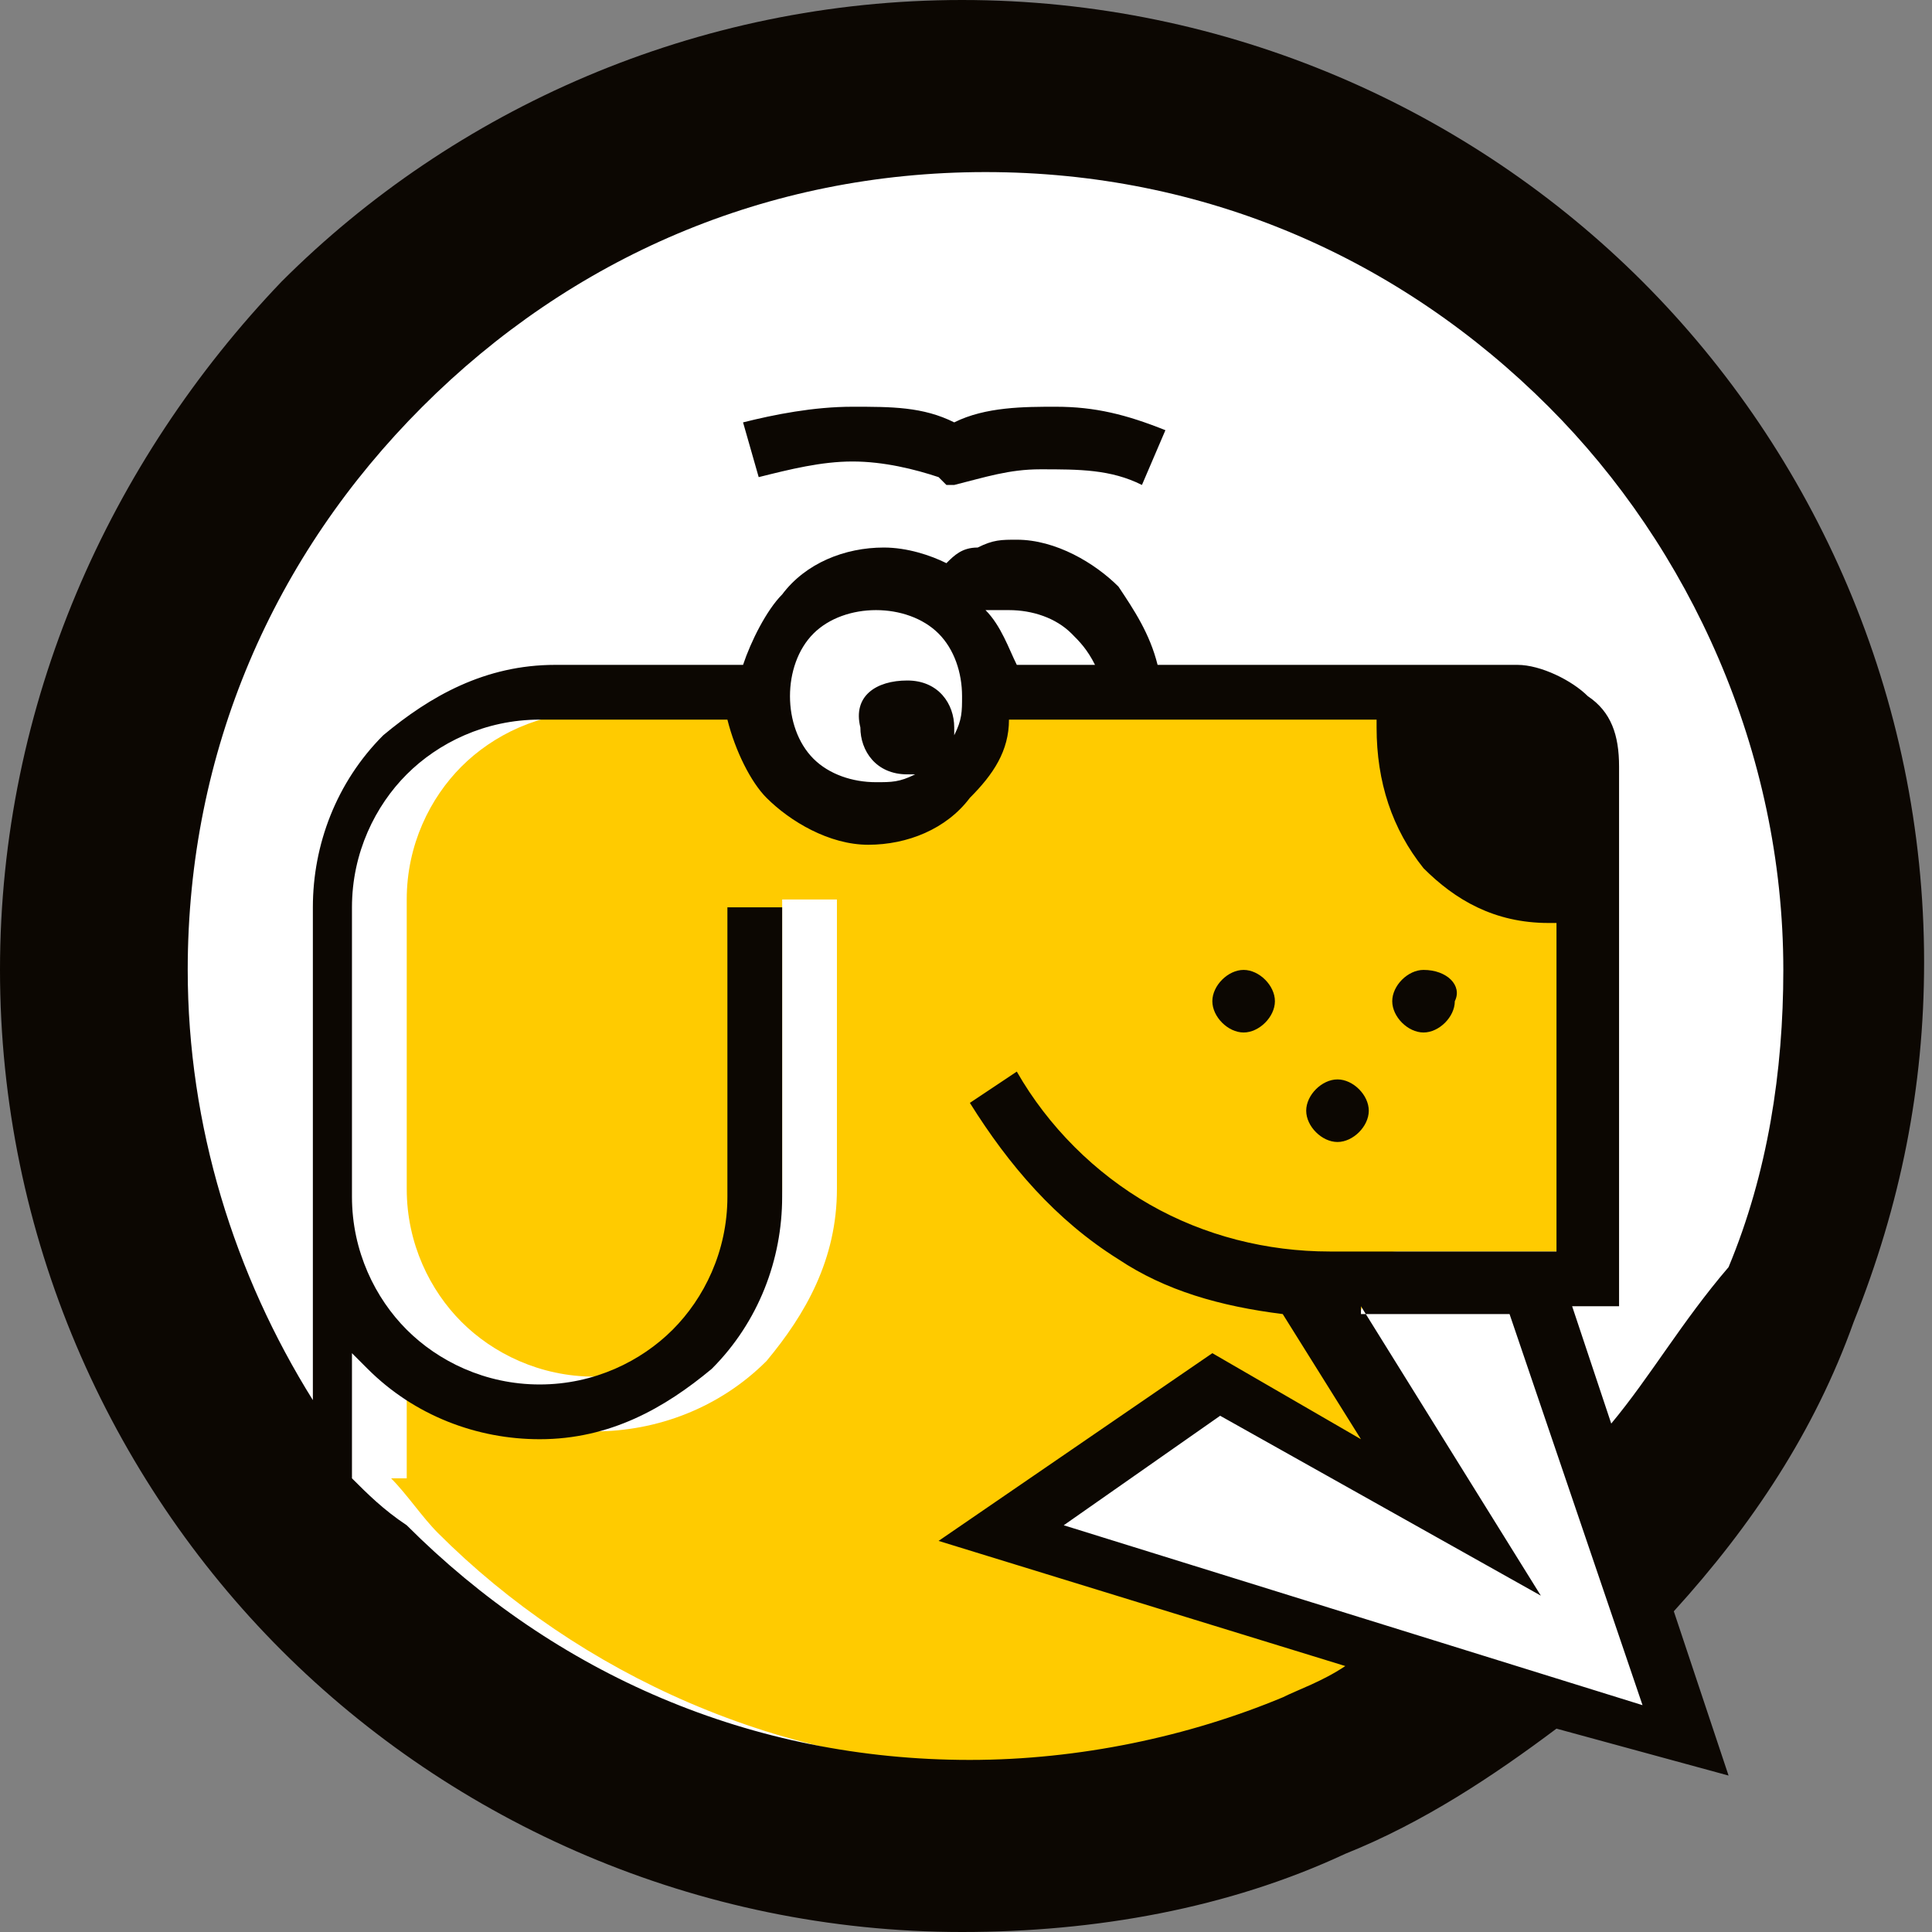
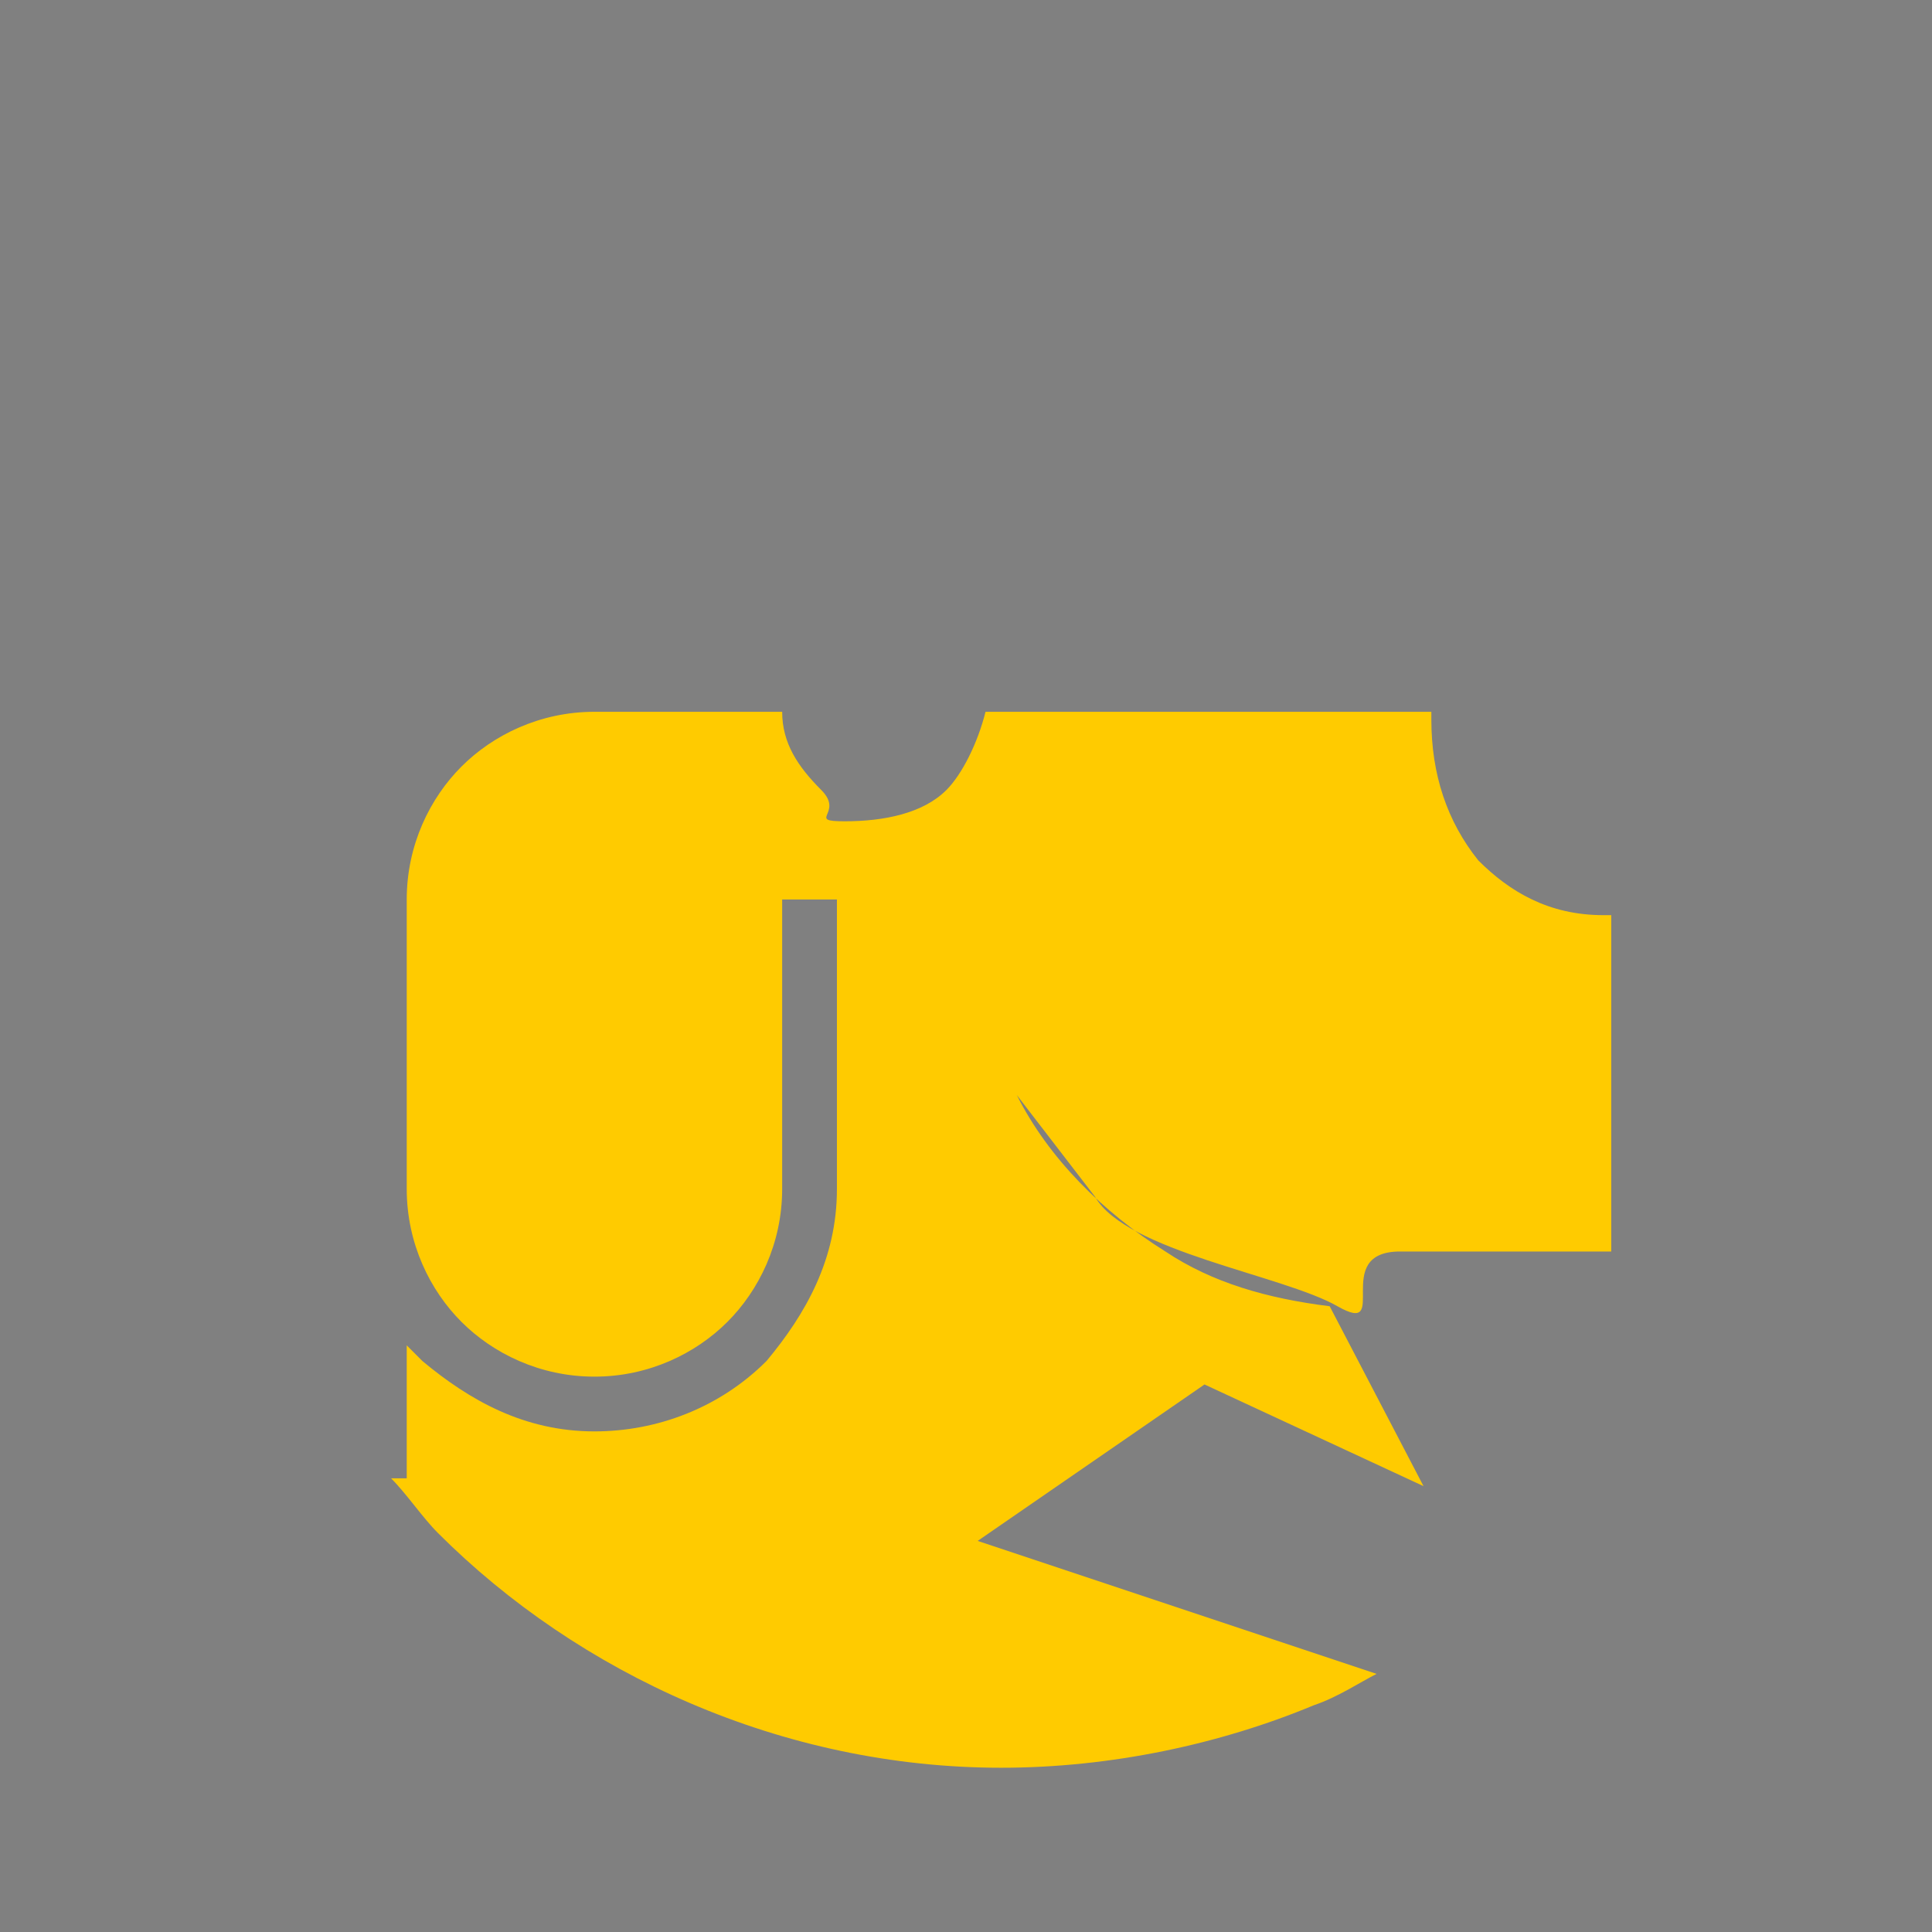
<svg xmlns="http://www.w3.org/2000/svg" width="159" height="159" viewBox="0 0 159 159" fill="none">
  <rect x="0" y="0" width="159" height="159" fill="#808080" stroke="none" />
-   <path fill-rule="evenodd" clip-rule="evenodd" d="M118.442 135.826C117.154 136.47 115.867 137.757 114.58 138.401C112.005 139.688 109.43 140.976 106.855 142.263C102.349 144.194 98.487 145.482 93.981 146.125C89.475 146.769 84.969 147.413 80.463 147.413C71.452 147.413 62.44 145.482 54.072 142.263C45.704 139.044 37.979 133.895 31.542 127.457C19.312 115.227 11.588 97.846 11.588 79.178C11.588 70.166 13.519 61.154 16.737 52.785C19.956 44.417 25.105 36.692 31.542 30.255C37.979 23.818 45.06 18.668 54.072 15.449C61.153 12.874 70.164 10.943 79.176 10.943C88.188 10.943 97.2 12.874 105.568 16.093C113.936 19.312 121.66 24.462 128.097 30.899C140.328 43.13 148.052 60.51 148.052 79.178C148.052 83.684 147.408 87.546 146.765 92.052C146.121 96.559 144.834 100.421 142.903 104.283C141.615 108.146 139.684 112.008 137.109 115.227C135.822 117.158 134.534 119.733 132.603 121.664L139.684 141.619L118.442 135.826Z" fill="white" />
  <path fill-rule="evenodd" clip-rule="evenodd" d="M32.186 121.664C33.473 122.951 34.76 124.882 36.048 126.17C47.634 137.757 64.371 145.482 82.394 145.482C91.406 145.482 100.418 143.55 108.142 140.332C110.073 139.688 112.005 138.401 113.292 137.757L80.463 126.814L99.13 113.939L117.154 122.307L109.43 107.502C104.28 106.858 99.774 105.571 95.912 102.996C90.762 99.777 86.257 95.271 83.682 90.121L90.119 98.49C92.694 102.996 105.568 104.927 110.073 107.502C114.579 110.077 109.43 102.996 115.223 102.996H132.603V75.316H131.959C127.453 75.316 124.235 73.384 121.66 70.809C119.085 67.591 117.798 63.728 117.798 59.222V58.579H81.107C80.463 61.154 79.176 63.728 77.888 65.016C75.957 66.947 72.739 67.591 69.52 67.591C66.302 67.591 69.52 66.947 67.589 65.016C65.658 63.085 64.371 61.154 64.371 58.579H48.922C44.416 58.579 40.554 60.51 37.979 63.085C35.404 65.66 33.473 69.522 33.473 74.028V97.846C33.473 102.352 35.404 106.214 37.979 108.789C40.554 111.364 44.416 113.295 48.922 113.295C53.428 113.295 57.29 111.364 59.865 108.789C62.44 106.214 64.371 102.352 64.371 97.846V74.028H68.877V97.846C68.877 103.639 66.302 108.146 63.083 112.008C59.221 115.87 54.071 117.801 48.922 117.801C43.129 117.801 38.623 115.227 34.76 112.008C34.117 111.364 34.117 111.364 33.473 110.72V121.664H32.186Z" fill="#FFCB00" />
-   <path fill-rule="evenodd" clip-rule="evenodd" d="M110.073 88.834C108.785 88.834 107.498 90.121 107.498 91.409C107.498 92.696 108.785 93.984 110.073 93.984C111.36 93.984 112.648 92.696 112.648 91.409C112.648 90.121 111.36 88.834 110.073 88.834ZM132.602 117.158L129.384 107.502H133.246V70.166V66.947V63.085C133.246 60.51 132.602 58.579 130.671 57.291C129.384 56.004 126.809 54.717 124.878 54.717H121.016H119.728H95.268C94.624 52.142 93.337 50.211 92.049 48.279C90.118 46.348 86.9 44.417 83.681 44.417C82.394 44.417 81.75 44.417 80.463 45.061C79.175 45.061 78.531 45.705 77.888 46.348C76.6 45.705 74.669 45.061 72.738 45.061C69.52 45.061 66.301 46.348 64.37 48.923C63.083 50.211 61.795 52.785 61.152 54.717H45.703C39.91 54.717 35.404 57.291 31.541 60.51C27.679 64.373 25.748 69.522 25.748 74.672V98.49V115.227C19.311 104.927 15.449 92.696 15.449 79.822C15.449 61.798 22.529 45.705 34.76 33.474C46.99 21.243 63.083 14.162 81.106 14.162C99.13 14.162 115.222 21.243 127.453 33.474C139.039 45.061 146.764 61.798 146.764 79.822C146.764 88.19 145.476 96.559 142.258 104.283C138.396 108.789 135.821 113.296 132.602 117.158ZM28.966 121.664V111.364C29.61 112.008 29.61 112.008 30.254 112.652C34.116 116.514 39.266 118.445 44.415 118.445C50.209 118.445 54.715 115.87 58.577 112.652C62.439 108.789 64.37 103.64 64.37 98.49V74.672H59.864V98.49C59.864 102.996 57.933 106.858 55.358 109.433C52.783 112.008 48.921 113.939 44.415 113.939C39.91 113.939 36.047 112.008 33.472 109.433C30.898 106.858 28.966 102.996 28.966 98.49V74.672C28.966 70.166 30.898 66.304 33.472 63.729C36.047 61.154 39.91 59.223 44.415 59.223H59.864C60.508 61.798 61.795 64.373 63.083 65.66C65.014 67.591 68.232 69.522 71.451 69.522C74.669 69.522 77.888 68.235 79.819 65.66C81.75 63.729 83.037 61.798 83.037 59.223H113.291V59.866C113.291 64.373 114.579 68.235 117.154 71.453C119.728 74.028 122.947 75.96 127.453 75.96H128.096V102.996H109.429C104.28 102.996 99.13 101.709 94.624 99.134C90.118 96.559 86.256 92.696 83.681 88.19L79.819 90.765C83.037 95.915 86.9 100.421 92.049 103.64C95.911 106.215 100.417 107.502 105.567 108.146L112.004 118.445L99.774 111.364L77.244 126.814L110.717 137.113C108.785 138.401 106.854 139.045 105.567 139.688C97.843 142.907 88.831 144.838 79.819 144.838C61.795 144.838 45.703 137.757 33.472 125.526C31.541 124.239 30.254 122.951 28.966 121.664ZM128.096 142.263C122.947 146.126 117.154 149.988 110.717 152.563C101.061 157.069 90.118 159 79.175 159C57.289 159 37.335 149.988 23.173 135.826C9.012 121.664 0 101.708 0 79.822C0 57.935 9.012 37.98 23.173 23.174C37.335 9.012 57.289 0 79.175 0C101.061 0 121.016 9.012 135.177 23.174C149.339 37.336 158.35 57.291 158.35 79.178C158.35 89.478 156.419 99.134 152.557 108.789C149.339 117.802 144.189 125.526 137.752 132.607L142.258 146.126L128.096 142.263ZM112.004 107.502L126.809 131.32L100.417 116.514L87.543 125.526L135.177 140.332L124.234 108.146H112.004V107.502ZM90.118 54.717C89.474 53.429 88.831 52.785 88.187 52.142C86.9 50.854 84.969 50.211 83.037 50.211C82.394 50.211 81.75 50.211 81.106 50.211C82.394 51.498 83.037 53.429 83.681 54.717H90.118ZM74.669 56.004C77.244 56.004 78.531 57.935 78.531 59.866V60.51C79.175 59.223 79.175 58.579 79.175 57.291C79.175 55.36 78.531 53.429 77.244 52.142C75.957 50.854 74.026 50.211 72.094 50.211C70.163 50.211 68.232 50.854 66.945 52.142C65.657 53.429 65.014 55.36 65.014 57.291C65.014 59.223 65.657 61.154 66.945 62.441C68.232 63.729 70.163 64.373 72.094 64.373C73.382 64.373 74.026 64.373 75.313 63.729H74.669C72.094 63.729 70.807 61.798 70.807 59.866C70.163 57.291 72.094 56.004 74.669 56.004ZM93.98 39.911L95.911 35.405C92.693 34.117 90.118 33.474 86.9 33.474C84.325 33.474 81.106 33.474 78.531 34.761C75.957 33.474 73.382 33.474 70.163 33.474C66.945 33.474 63.726 34.117 61.152 34.761L62.439 39.267C65.014 38.623 67.589 37.98 70.163 37.98C72.738 37.98 75.313 38.623 77.244 39.267L77.888 39.911H78.531C81.106 39.267 83.037 38.623 85.612 38.623C88.831 38.623 91.406 38.623 93.98 39.911ZM117.154 79.822C115.866 79.822 114.579 81.109 114.579 82.397C114.579 83.684 115.866 84.972 117.154 84.972C118.441 84.972 119.728 83.684 119.728 82.397C120.372 81.109 119.085 79.822 117.154 79.822ZM102.348 79.822C101.061 79.822 99.774 81.109 99.774 82.397C99.774 83.684 101.061 84.972 102.348 84.972C103.636 84.972 104.923 83.684 104.923 82.397C104.923 81.109 103.636 79.822 102.348 79.822Z" fill="#0C0702" />
</svg>